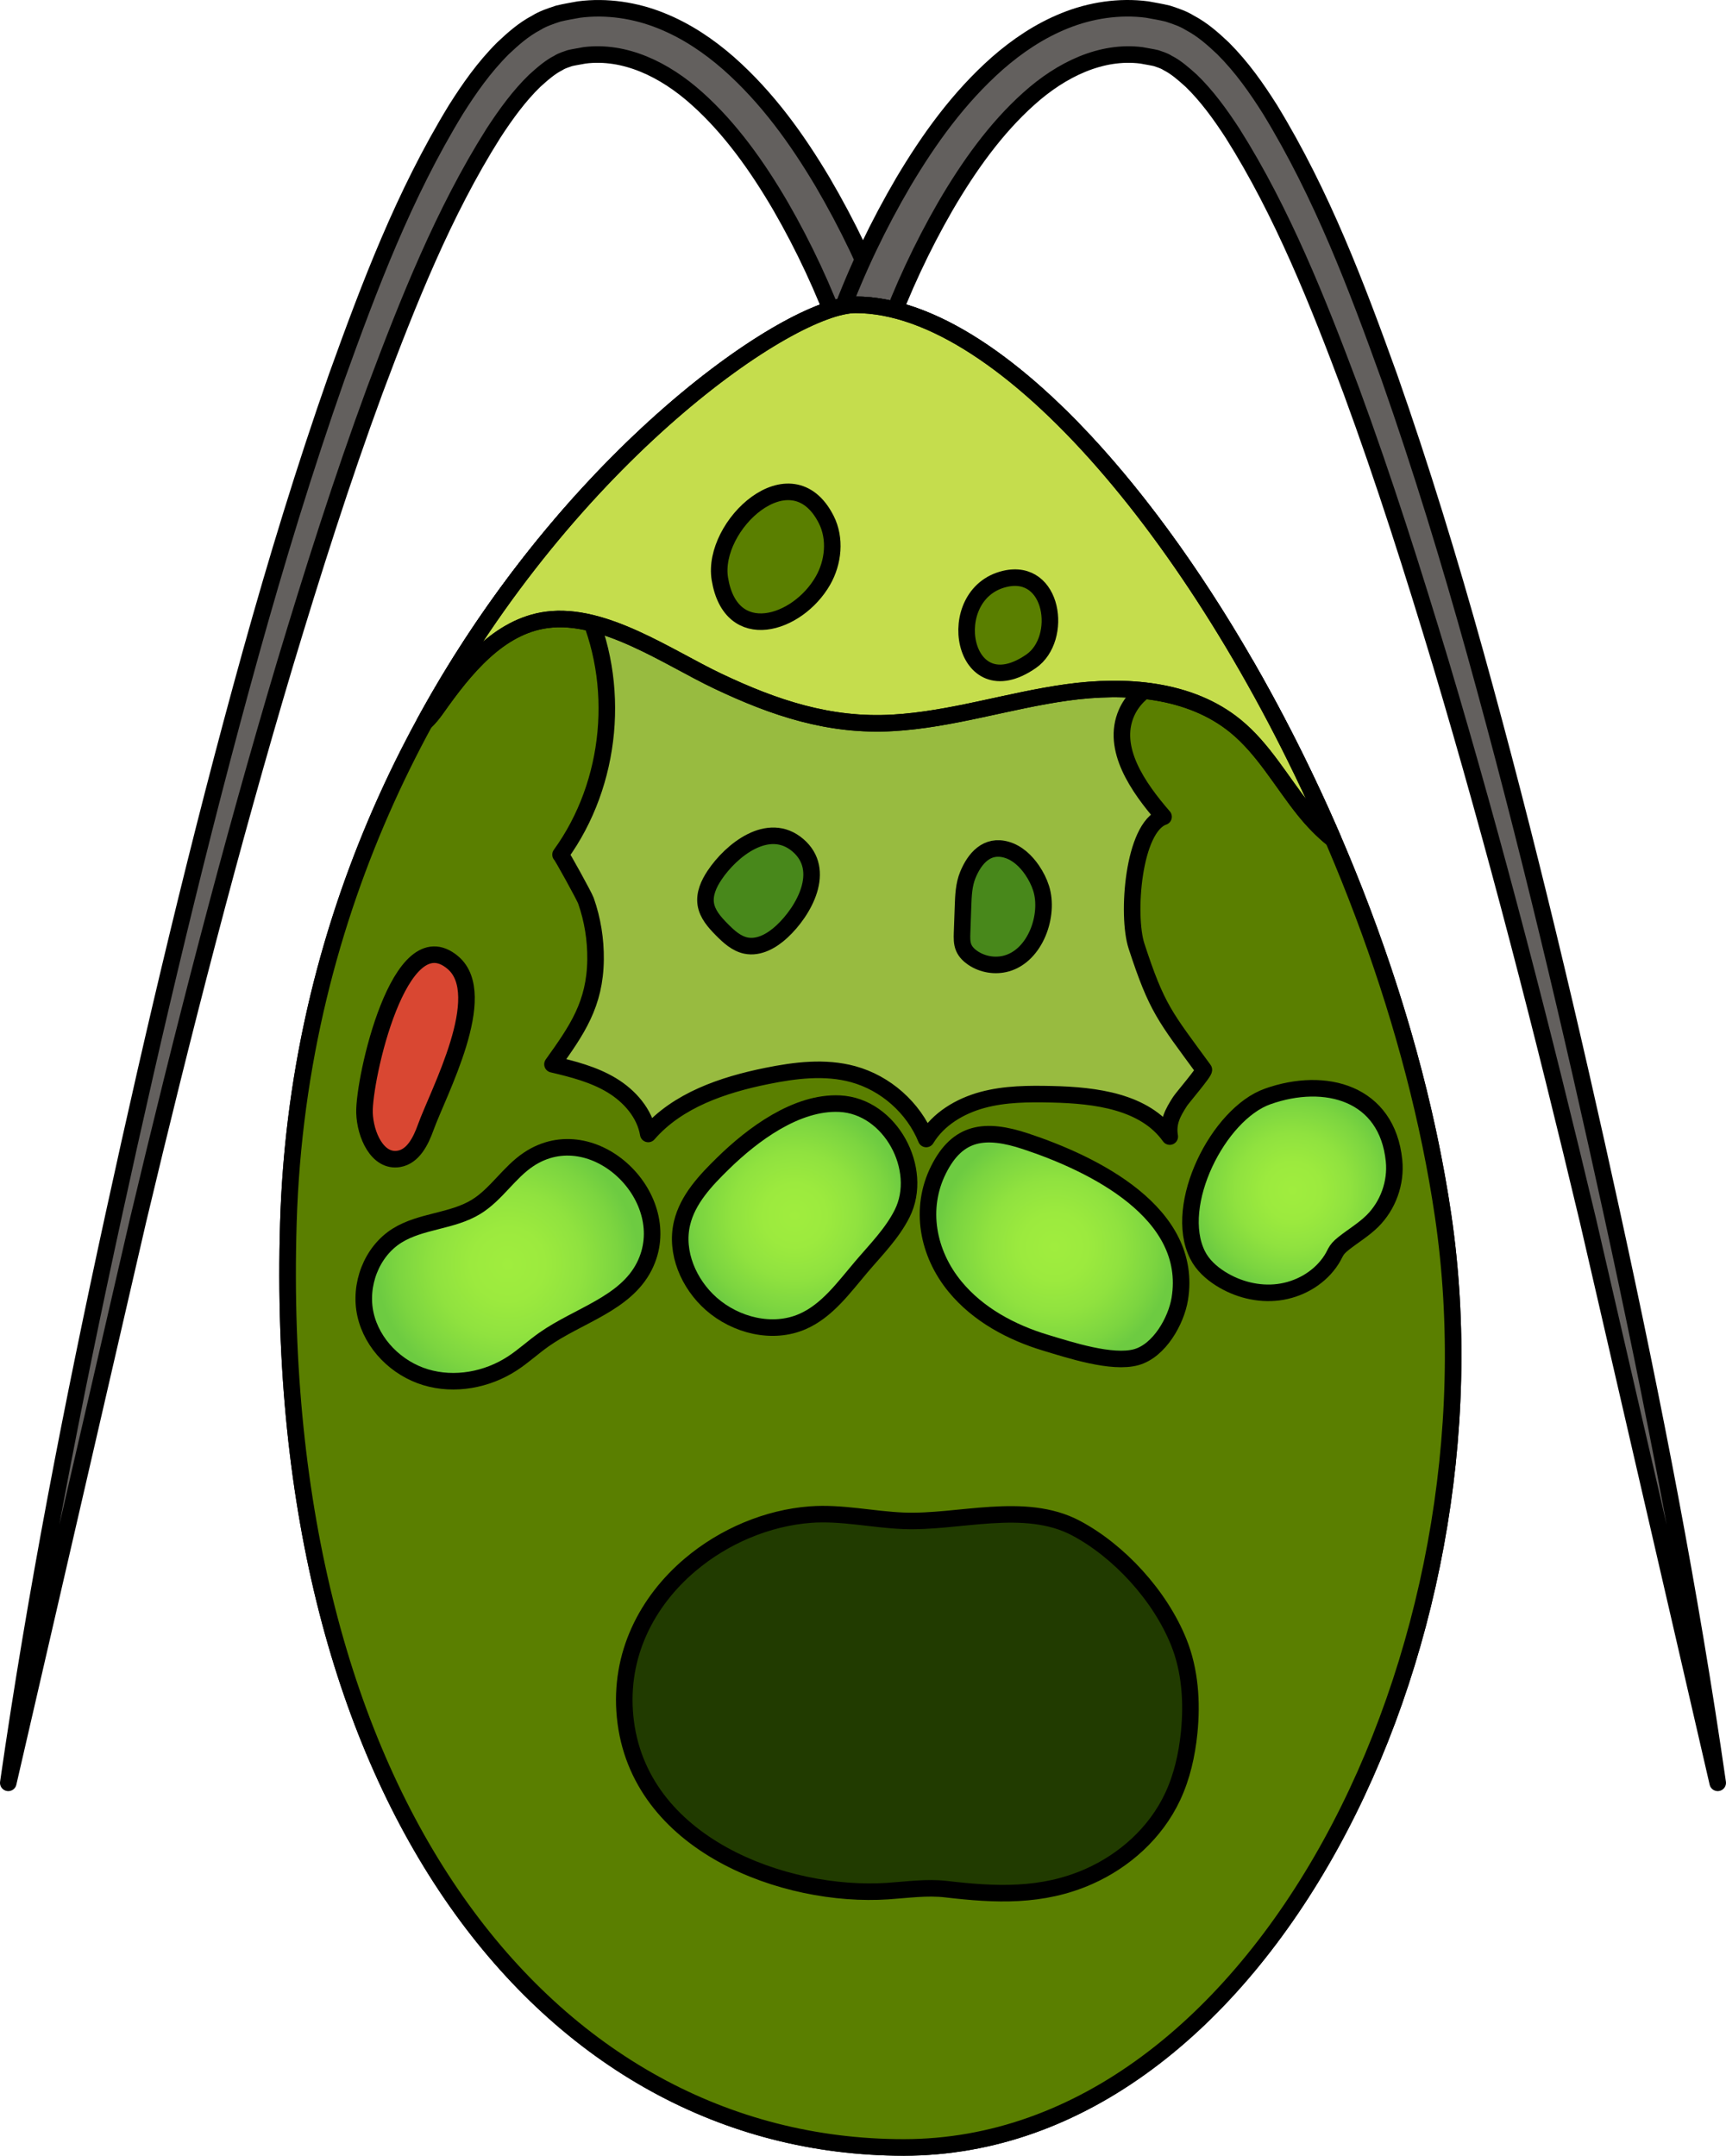
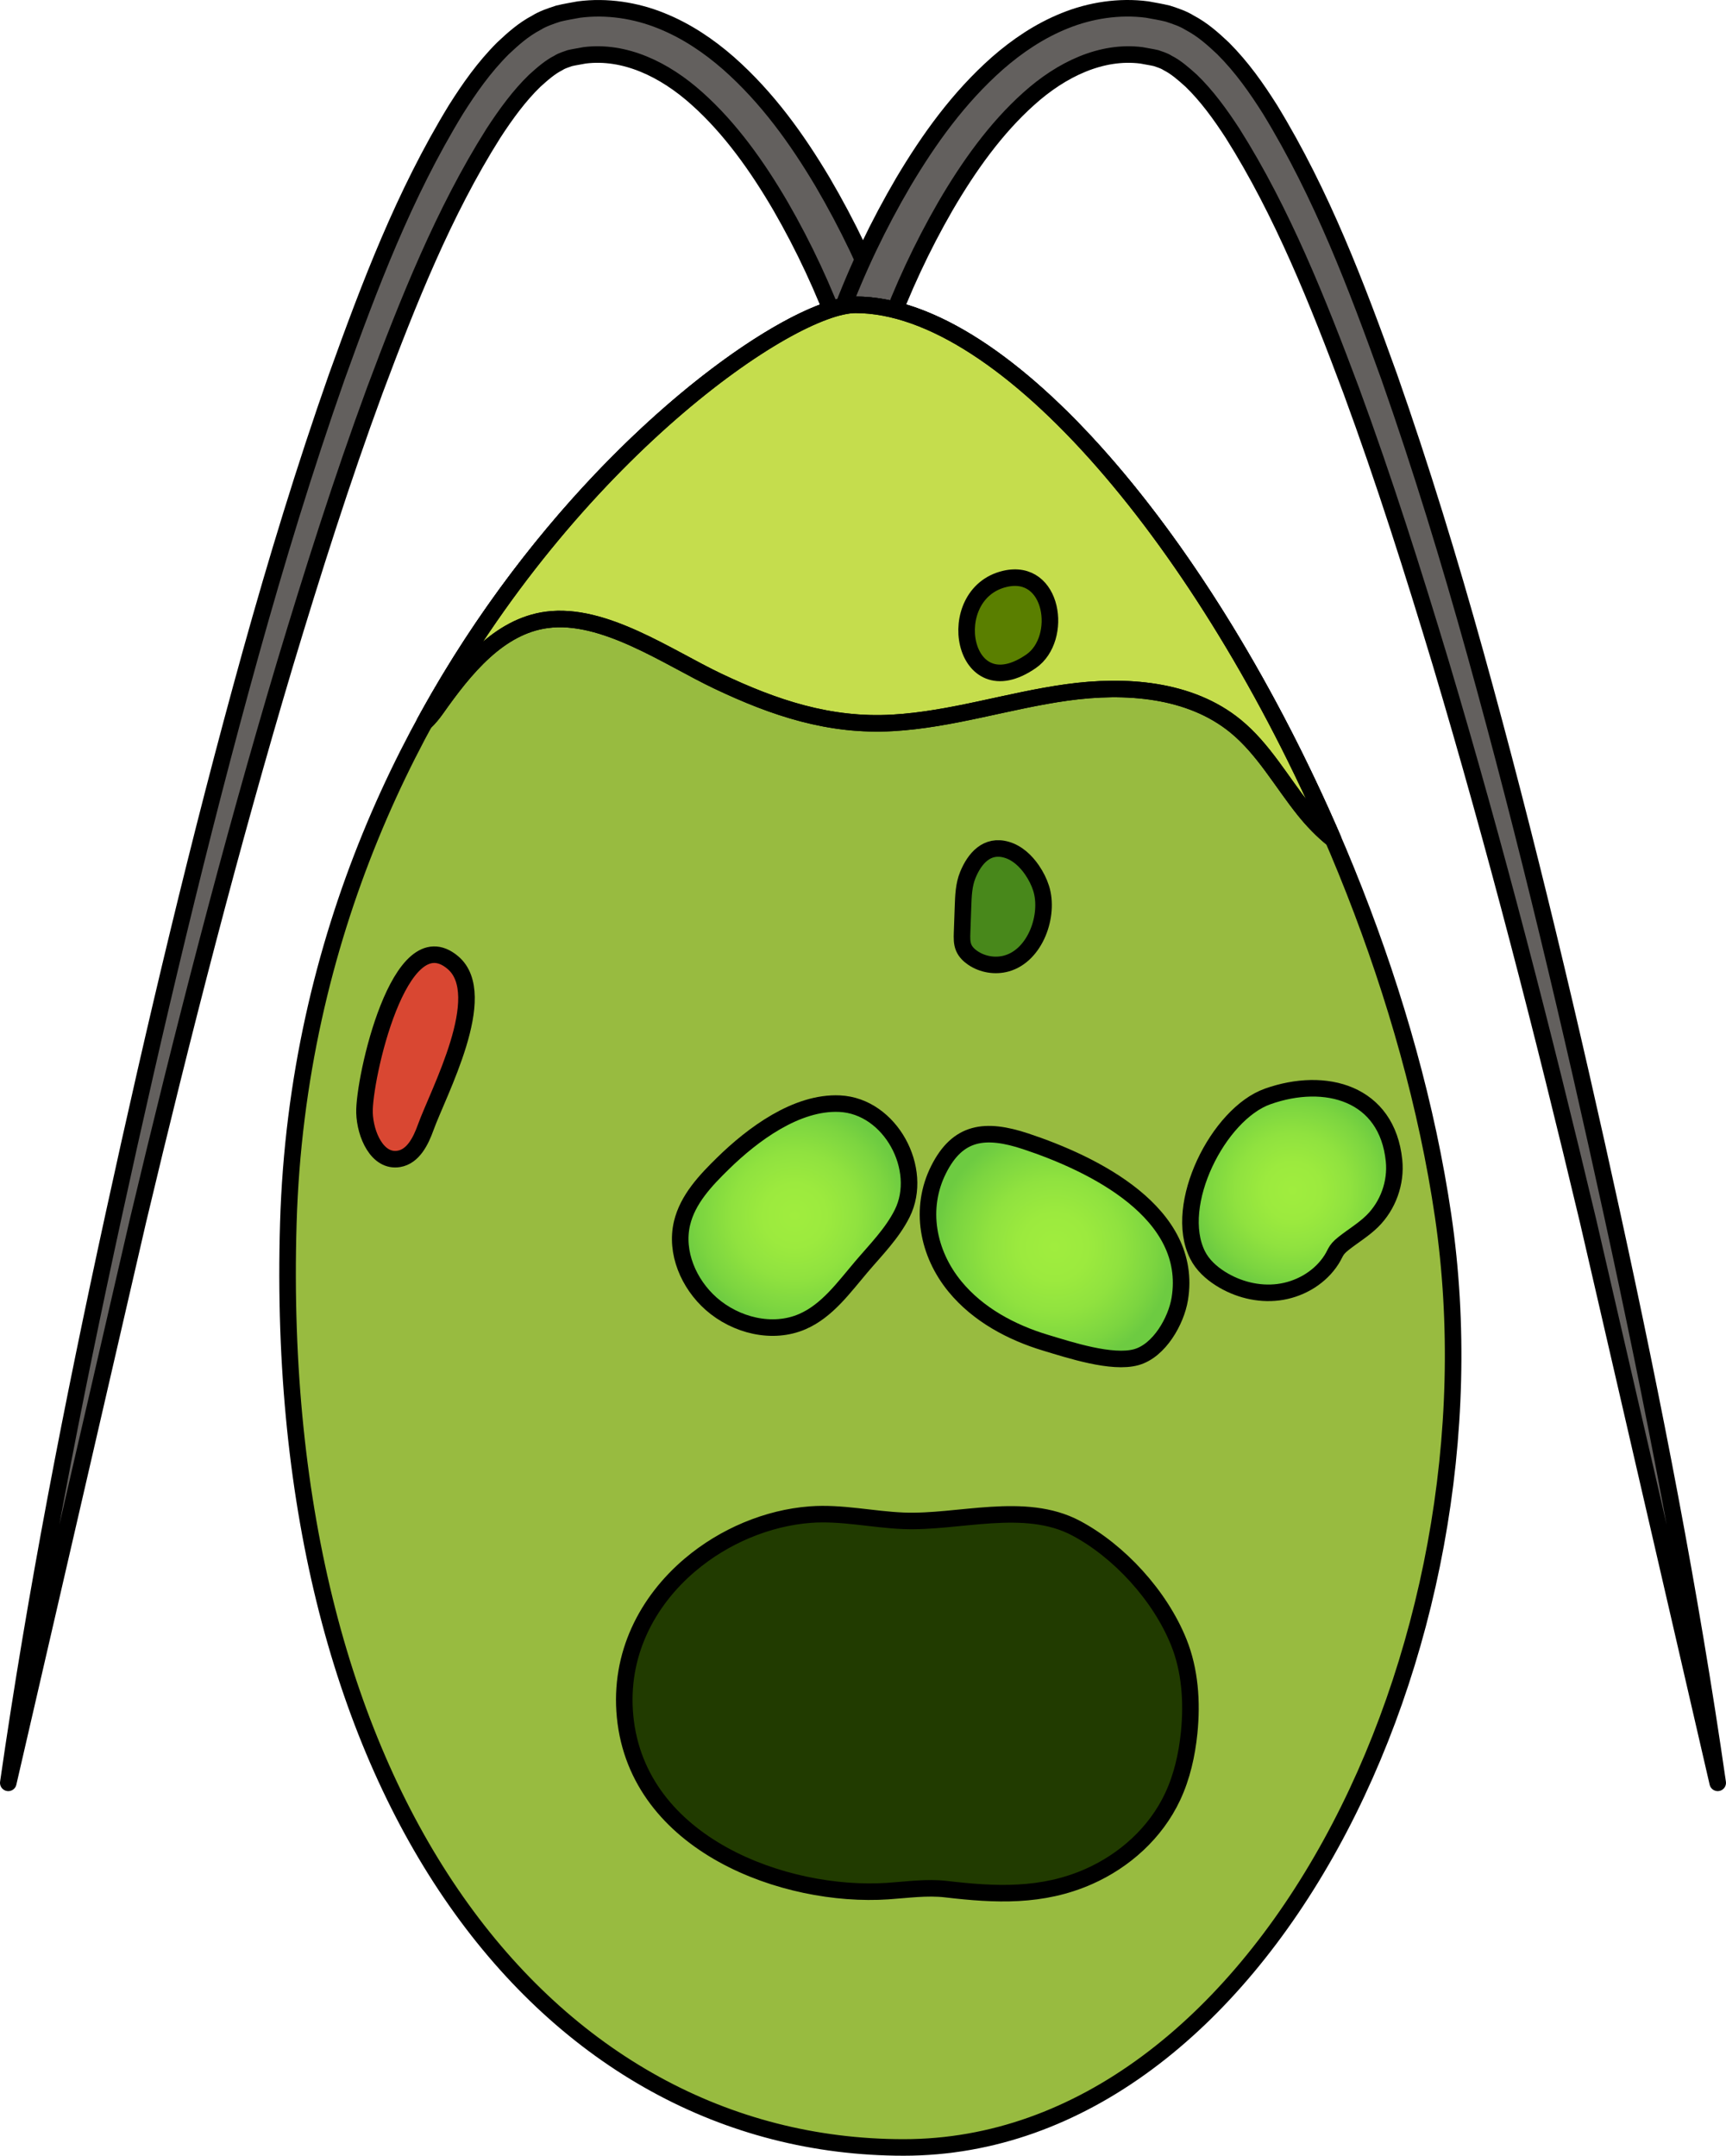
<svg xmlns="http://www.w3.org/2000/svg" version="1.1" id="Layer_1" x="0px" y="0px" width="104.285px" height="130.255px" viewBox="0 0 104.285 130.255" enable-background="new 0 0 104.285 130.255" xml:space="preserve">
  <g>
    <path fill="#63605E" stroke="#000000" stroke-linecap="round" stroke-linejoin="round" stroke-miterlimit="10" d="M50.725,20.092   c-0.939-2.587-2.162-5.208-3.559-7.626c-1.409-2.418-3.048-4.717-5.042-6.501c-1.978-1.782-4.387-2.927-6.806-2.621   c-0.294,0.06-0.614,0.104-0.887,0.168c-0.226,0.086-0.458,0.139-0.697,0.293c-0.481,0.238-0.96,0.652-1.425,1.075   c-0.924,0.892-1.745,2.015-2.5,3.178c-2.992,4.736-5.151,10.156-7.167,15.542c-1.994,5.419-3.743,10.943-5.415,16.492   c-3.315,11.11-6.199,22.363-8.889,33.661L0.5,107.726c1.657-11.518,3.89-22.94,6.369-34.306   c2.479-11.367,5.154-22.698,8.274-33.929c1.563-5.615,3.264-11.197,5.204-16.717c1.982-5.505,4.053-11.004,7.202-16.16   c0.809-1.28,1.688-2.542,2.838-3.691c0.598-0.561,1.216-1.126,2.031-1.555c0.379-0.236,0.846-0.394,1.307-0.544   c0.43-0.107,0.832-0.167,1.251-0.247c1.685-0.221,3.434,0.052,4.968,0.673c1.544,0.618,2.892,1.539,4.074,2.572   c2.36,2.086,4.14,4.585,5.676,7.162c1.526,2.605,2.798,5.258,3.866,8.125c0.289,0.776-0.106,1.64-0.882,1.929   c-0.776,0.289-1.64-0.106-1.929-0.882l-0.004-0.012L50.725,20.092z" />
    <path fill="#63605E" stroke="#000000" stroke-linecap="round" stroke-linejoin="round" stroke-miterlimit="10" d="M50.725,19.108   c1.068-2.867,2.34-5.52,3.866-8.125c1.536-2.577,3.316-5.075,5.676-7.162c1.182-1.032,2.53-1.954,4.074-2.572   c1.534-0.621,3.283-0.895,4.968-0.673c0.419,0.08,0.82,0.14,1.251,0.247c0.462,0.15,0.928,0.308,1.307,0.544   c0.815,0.429,1.433,0.994,2.031,1.555c1.15,1.15,2.029,2.412,2.838,3.691c3.149,5.156,5.22,10.655,7.202,16.16   c1.939,5.52,3.641,11.102,5.204,16.717c3.12,11.231,5.795,22.562,8.273,33.929c2.479,11.366,4.712,22.788,6.369,34.306   l-7.838-33.972c-2.69-11.298-5.574-22.551-8.889-33.661c-1.673-5.549-3.421-11.073-5.415-16.492   c-2.016-5.387-4.175-10.806-7.167-15.542c-0.755-1.164-1.575-2.286-2.5-3.178c-0.465-0.423-0.944-0.837-1.425-1.075   c-0.24-0.155-0.472-0.207-0.697-0.293c-0.274-0.064-0.594-0.108-0.887-0.168c-2.418-0.306-4.827,0.839-6.806,2.621   c-1.994,1.784-3.633,4.083-5.042,6.501c-1.396,2.418-2.62,5.04-3.559,7.626l-0.019,0.051c-0.283,0.779-1.143,1.181-1.922,0.898   c-0.779-0.283-1.181-1.143-0.898-1.922L50.725,19.108z" />
-     <path d="M51.693,18.418c-5.978,0-33.235,20.677-34.272,55.49c-1.037,34.812,15.703,55.848,37.182,55.848   s36.442-30.072,32.59-56.292C83.342,47.243,64.485,18.418,51.693,18.418z" />
    <path fill="#98BB40" stroke="#000000" stroke-linecap="round" stroke-linejoin="round" stroke-miterlimit="10" d="M51.693,18.418   c-5.978,0-33.235,20.677-34.272,55.49c-1.037,34.812,15.703,55.848,37.182,55.848s36.442-30.072,32.59-56.292   C83.342,47.243,64.485,18.418,51.693,18.418z" />
-     <path fill="#5A7F00" stroke="#000000" stroke-linecap="round" stroke-linejoin="round" stroke-miterlimit="10" d="M54.604,129.755   c21.48,0,36.442-30.072,32.59-56.292c-1.683-11.456-6.23-23.408-11.885-33.237c-1.07-0.021-2.145,0.054-3.221,0.266   c-1.63,0.322-3.363,1.066-4.027,2.588c-0.939,2.154,0.702,4.496,2.241,6.272c-1.845,0.636-2.239,5.961-1.633,7.816   c1.24,3.796,1.711,4.24,4.067,7.466c0.074,0.101-1.303,1.707-1.437,1.916c-0.437,0.679-0.769,1.274-0.622,2.126   c-1.517-2.129-4.489-2.496-7.102-2.556c-1.414-0.032-2.848-0.028-4.213,0.342c-1.365,0.37-2.671,1.148-3.401,2.359   c-0.769-1.889-2.452-3.38-4.419-3.917c-1.692-0.462-3.493-0.239-5.212,0.11c-2.653,0.538-5.387,1.46-7.163,3.504   c-0.21-1.251-1.128-2.293-2.215-2.947c-1.087-0.653-2.337-0.973-3.571-1.263c1.483-2.074,2.571-3.63,2.602-6.327   c0.014-1.207-0.18-2.419-0.582-3.558c-0.096-0.273-1.502-2.823-1.532-2.783c3.126-4.313,3.685-10.35,1.403-15.163l0.046-6.407   c-8.627,9.491-17.317,24.474-17.894,43.838C16.384,108.72,33.124,129.755,54.604,129.755z" />
    <path fill="#D94732" stroke="#000000" stroke-linecap="round" stroke-linejoin="round" stroke-miterlimit="10" d="M22.023,67.235   c0.038,1.32,0.778,3.01,2.08,2.788c0.86-0.146,1.32-1.074,1.615-1.894c0.757-2.107,3.951-8.017,1.644-9.966   C24.129,55.43,21.966,65.233,22.023,67.235z" />
    <path fill="#C5DD4D" stroke="#000000" stroke-linecap="round" stroke-linejoin="round" stroke-miterlimit="10" d="M78.799,48.95   c0.51,0.635,1.096,1.247,1.744,1.761c-7.657-17.788-19.776-32.293-28.849-32.293c-3.952,0-17.201,9.044-26.029,25.228   c0.262-0.244,0.499-0.537,0.696-0.817c1.699-2.408,3.763-4.991,6.685-5.376c3.453-0.456,7.323,2.279,10.328,3.705   c3.401,1.614,6.739,2.741,10.566,2.521c3.558-0.204,6.992-1.349,10.522-1.84c3.53-0.491,7.424-0.22,10.185,2.033   C76.345,45.259,77.427,47.24,78.799,48.95z" />
    <path fill="none" stroke="#000000" stroke-linecap="round" stroke-linejoin="round" stroke-miterlimit="10" d="M78.799,48.95   c0.51,0.635,1.096,1.247,1.744,1.761c-7.657-17.788-19.776-32.293-28.849-32.293c-3.952,0-17.201,9.044-26.029,25.228   c0.262-0.244,0.499-0.537,0.696-0.817c1.699-2.408,3.763-4.991,6.685-5.376c3.453-0.456,7.323,2.279,10.328,3.705   c3.401,1.614,6.739,2.741,10.566,2.521c3.558-0.204,6.992-1.349,10.522-1.84c3.53-0.491,7.424-0.22,10.185,2.033   C76.345,45.259,77.427,47.24,78.799,48.95z" />
    <radialGradient id="SVGID_1_" cx="30.69" cy="76.392" r="7.932" gradientUnits="userSpaceOnUse">
      <stop offset="0" style="stop-color:#A0ED3E" />
      <stop offset="0.28" style="stop-color:#9CEA3E" />
      <stop offset="0.56" style="stop-color:#90E23F" />
      <stop offset="0.84" style="stop-color:#7CD540" />
      <stop offset="1" style="stop-color:#6DCB41" />
    </radialGradient>
-     <path fill="url(#SVGID_1_)" stroke="#000000" stroke-miterlimit="10" d="M31.938,70.054c-1.187,0.792-1.951,2.115-3.166,2.863   c-1.449,0.892-3.331,0.841-4.775,1.74c-1.554,0.967-2.315,2.995-1.912,4.78c0.404,1.786,1.878,3.25,3.63,3.78   s3.721,0.163,5.252-0.84c0.664-0.435,1.25-0.98,1.899-1.437c2.075-1.461,4.913-2.155,6.06-4.419   C40.995,72.439,35.878,67.426,31.938,70.054z" />
    <radialGradient id="SVGID_2_" cx="48.012" cy="73.449" r="6.841" gradientUnits="userSpaceOnUse">
      <stop offset="0" style="stop-color:#A0ED3E" />
      <stop offset="0.28" style="stop-color:#9CEA3E" />
      <stop offset="0.56" style="stop-color:#90E23F" />
      <stop offset="0.84" style="stop-color:#7CD540" />
      <stop offset="1" style="stop-color:#6DCB41" />
    </radialGradient>
    <path fill="url(#SVGID_2_)" stroke="#000000" stroke-miterlimit="10" d="M43.693,70.287c-1.062,1.038-2.142,2.178-2.485,3.624   c-0.418,1.763,0.402,3.666,1.76,4.866c1.481,1.309,3.699,1.866,5.512,1.078c1.503-0.653,2.505-2.064,3.567-3.312   c0.879-1.034,1.859-2.011,2.465-3.225c1.328-2.662-0.704-6.485-3.778-6.631C48.121,66.563,45.464,68.555,43.693,70.287z" />
    <radialGradient id="SVGID_3_" cx="63.716" cy="75.323" r="7.232" gradientUnits="userSpaceOnUse">
      <stop offset="0" style="stop-color:#A0ED3E" />
      <stop offset="0.28" style="stop-color:#9CEA3E" />
      <stop offset="0.56" style="stop-color:#90E23F" />
      <stop offset="0.84" style="stop-color:#7CD540" />
      <stop offset="1" style="stop-color:#6DCB41" />
    </radialGradient>
    <path fill="url(#SVGID_3_)" stroke="#000000" stroke-miterlimit="10" d="M57.702,77.741c1.388,1.689,3.402,2.772,5.496,3.399   c1.426,0.427,3.989,1.276,5.46,0.864c1.397-0.392,2.406-2.2,2.623-3.512c0.86-5.218-5.236-8.18-9.309-9.53   c-2.447-0.811-4.1-0.599-5.258,1.701C55.528,73.015,56.047,75.727,57.702,77.741z" />
    <radialGradient id="SVGID_4_" cx="78.088" cy="71.937" r="6.17" gradientUnits="userSpaceOnUse">
      <stop offset="0" style="stop-color:#A0ED3E" />
      <stop offset="0.28" style="stop-color:#9CEA3E" />
      <stop offset="0.56" style="stop-color:#90E23F" />
      <stop offset="0.84" style="stop-color:#7CD540" />
      <stop offset="1" style="stop-color:#6DCB41" />
    </radialGradient>
    <path fill="url(#SVGID_4_)" stroke="#000000" stroke-miterlimit="10" d="M72.356,75.829c0.301,0.601,0.818,1.072,1.386,1.431   c1.032,0.652,2.284,0.972,3.495,0.82s2.368-0.79,3.084-1.779c0.429-0.592,0.286-0.714,0.859-1.168   c0.573-0.454,1.21-0.831,1.731-1.344c0.955-0.94,1.453-2.324,1.317-3.657c-0.417-4.1-4.144-5.121-7.639-3.88   C73.618,67.308,70.836,72.796,72.356,75.829z" />
-     <path fill="#48881B" stroke="#000000" stroke-linecap="round" stroke-linejoin="round" stroke-miterlimit="10" d="M43.167,52.892   c-0.34,0.511-0.615,1.113-0.526,1.721c0.09,0.617,0.535,1.116,0.974,1.559c0.415,0.42,0.877,0.845,1.456,0.964   c0.792,0.161,1.58-0.297,2.172-0.847c1.325-1.23,2.732-3.709,0.964-5.217C46.425,49.552,44.169,51.385,43.167,52.892z" />
    <path fill="#48881B" stroke="#000000" stroke-linecap="round" stroke-linejoin="round" stroke-miterlimit="10" d="M58.475,52.87   c-0.241,0.589-0.267,1.241-0.289,1.877c-0.019,0.538-0.038,1.075-0.057,1.613c-0.011,0.306-0.02,0.624,0.101,0.906   c0.109,0.255,0.315,0.457,0.544,0.613c0.588,0.402,1.356,0.529,2.042,0.337c1.754-0.491,2.598-2.93,2.089-4.54   c-0.124-0.391-0.313-0.76-0.544-1.099c-0.377-0.552-0.894-1.041-1.536-1.23C59.63,50.994,58.882,51.873,58.475,52.87z" />
-     <path fill="#5A7F00" stroke="#000000" stroke-linecap="round" stroke-linejoin="round" stroke-miterlimit="10" d="M49.718,35.092   c-1.531,2.666-5.561,3.92-6.224-0.114c-0.53-3.225,4.319-7.746,6.427-3.586C50.502,32.541,50.359,33.976,49.718,35.092z" />
    <path fill="#5A7F00" stroke="#000000" stroke-linecap="round" stroke-linejoin="round" stroke-miterlimit="10" d="M60.713,34.978   c2.943-0.693,3.547,3.615,1.591,4.975C58.114,42.866,56.865,35.884,60.713,34.978z" />
    <path fill="#213B00" stroke="#000000" stroke-linecap="round" stroke-linejoin="round" stroke-miterlimit="10" d="M41.684,94.562   c-2.585,2.194-4.284,5.413-3.916,9.165c0.763,7.761,9.684,10.956,15.875,10.54c1.175-0.079,2.355-0.254,3.525-0.117   c2.962,0.348,5.792,0.488,8.626-0.769c2.134-0.946,4.027-2.619,5.06-4.826c0.563-1.202,0.861-2.531,0.996-3.868   c0.185-1.84,0.057-3.749-0.625-5.45c-1.139-2.841-3.624-5.527-6.207-6.899c-3.118-1.656-7.1-0.309-10.438-0.446   c-1.876-0.077-3.742-0.516-5.615-0.375C46.376,91.712,43.748,92.811,41.684,94.562z" />
  </g>
</svg>